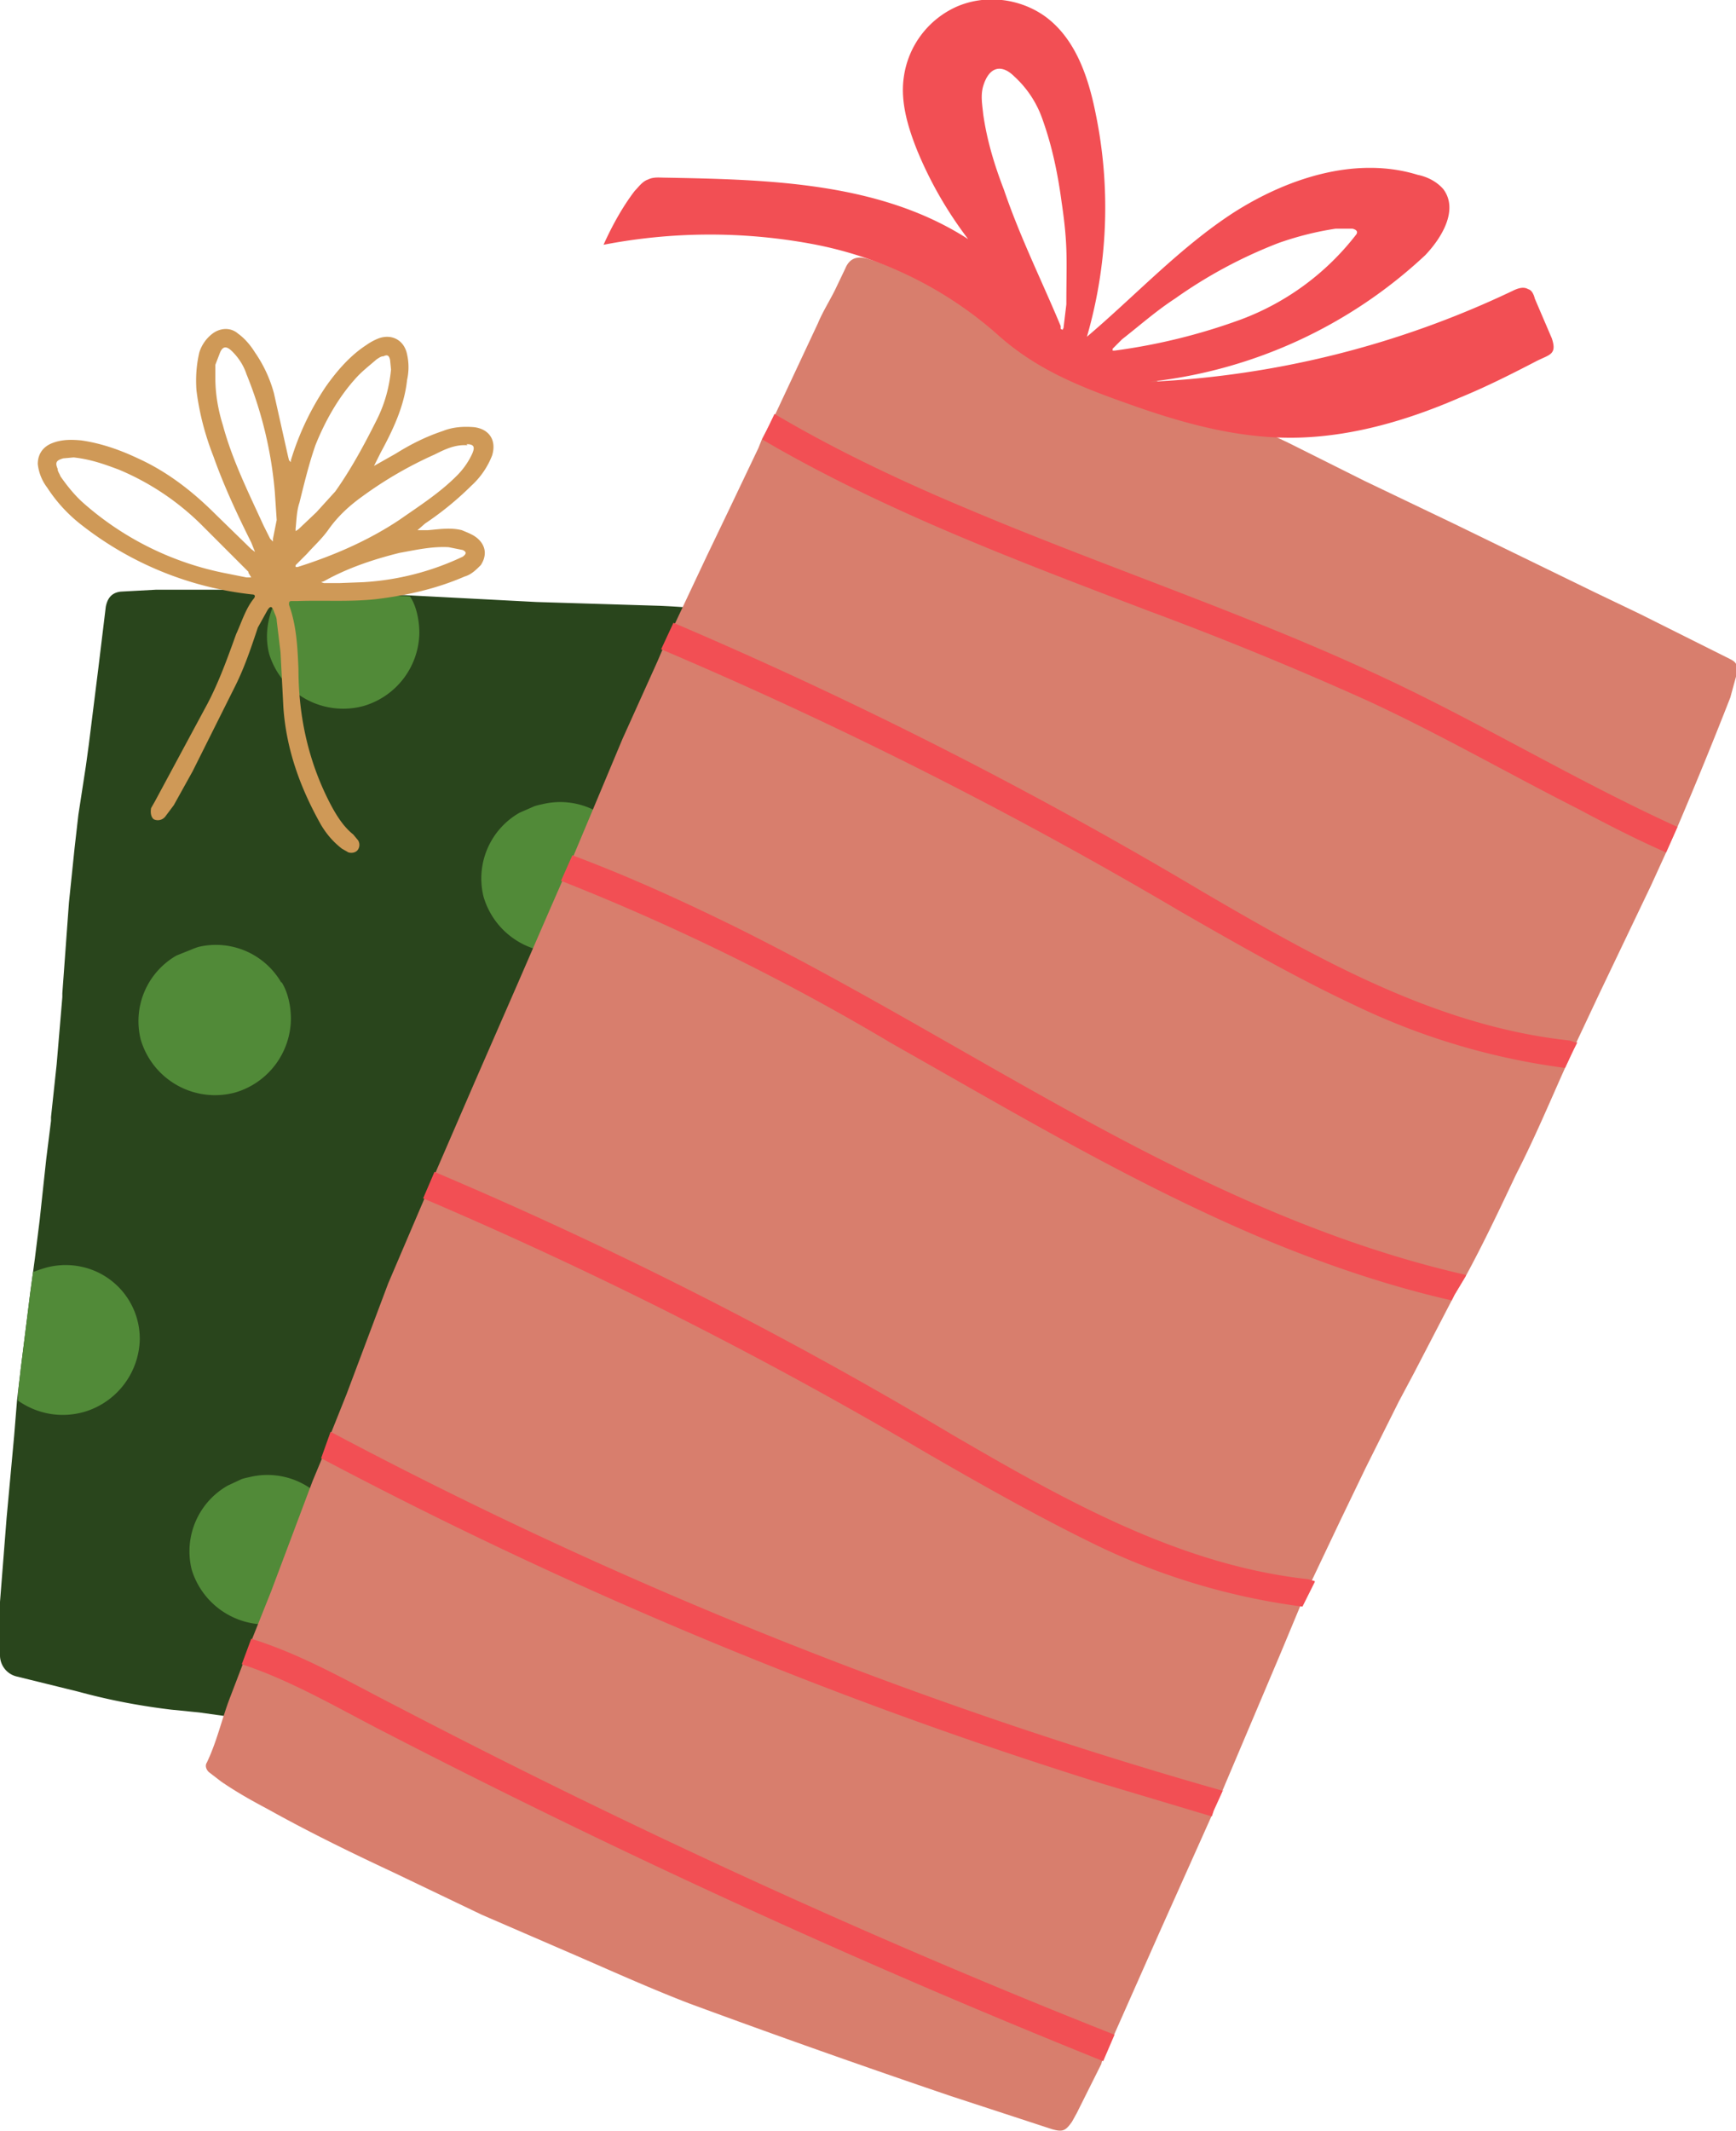
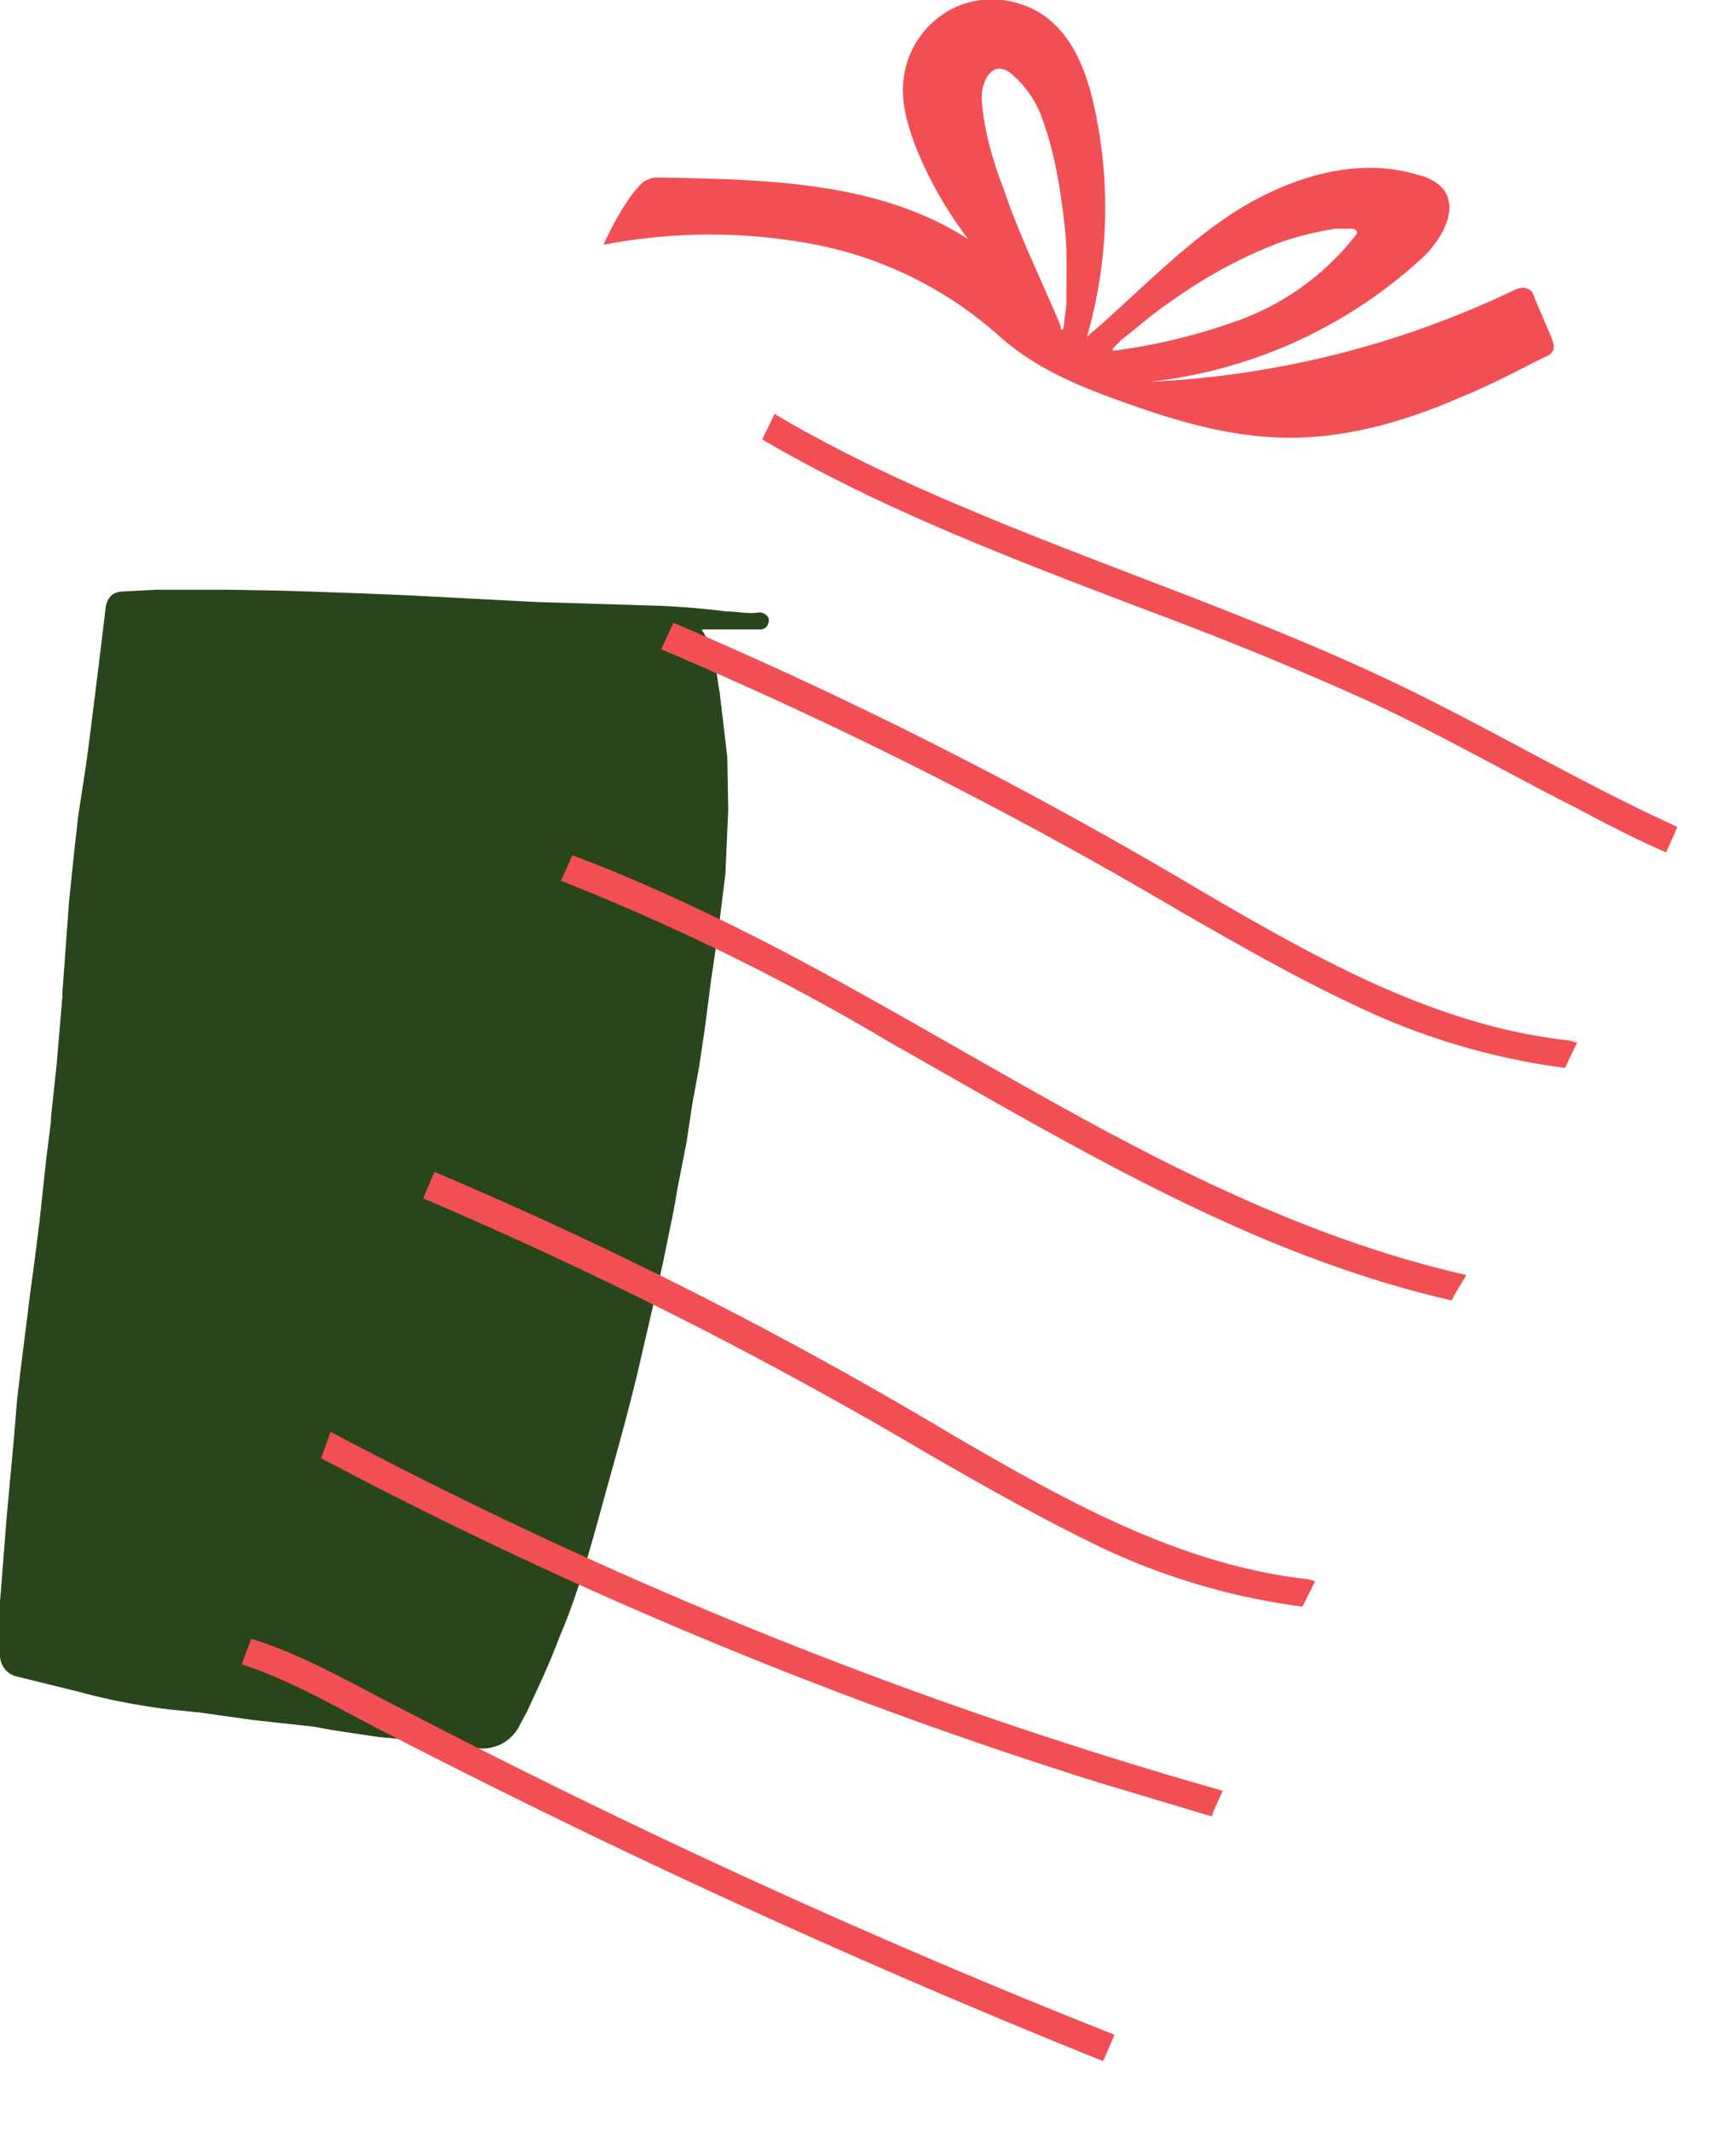
<svg xmlns="http://www.w3.org/2000/svg" id="Layer_2" width="183.8" height="225.5">
  <defs>
    <style>.cls-1,.cls-5{fill:#518a38;stroke-width:0}.cls-5{fill:#f24f54}</style>
  </defs>
  <g id="Layer_1-2">
    <path d="M81.4 65.6c0 .5-.3 1-.9 1h-5.9c-.2 0-.4 0-.2.2 1.3 2 1.4 4.3 1.8 6.5l.8 6.8.1 5.6-.3 6.8-.8 6.4-.7 4.7-.7 5.4-.6 4-.7 3.8-.6 4-1 5.1c-.4 2.6-1 5.1-1.5 7.7l-2.5 10.8c-1 4.3-2.2 8.6-3.4 12.9-1.5 5.4-2.9 10.9-5.1 16-1 2.7-2.2 5.2-3.4 7.8l-.7 1.3a4.4 4.4 0 0 1-4.4 2.6l-4.8-.5c-.8 0-1.7-.2-2.6-.4l-3.2-.3-4.7-.7-2.2-.4-6.4-.7-5.7-.8-3-.3c-3.3-.4-6.5-1-9.8-1.9l-6.5-1.6a2.3 2.3 0 0 1-1.8-2.3v-5.6l.7-8.9.8-8.7.3-3.7.4-3.4 1-8 .3-2.2.2-1.5.5-4 .3-2.8.4-3.7.5-4v-.4l.6-5.6.6-7.1v-.4l.7-9.6.6-5.8.4-3.5.8-5.2.3-2.2 1-8 .8-6.6c.2-1 .7-1.5 1.6-1.6l3.7-.2H24l5.8.1a1025.8 1025.8 0 0 1 13.6.5l13.4.7 13 .4c2.4.1 4.8.3 7.1.6 1.2 0 2.3.3 3.5.1.5 0 1 .4 1 .8Z" style="fill:#29451c;stroke-width:0" id="Pp0Lii.tif" />
-     <path class="cls-1" d="M14.8 141.7a8.2 8.2 0 0 1-5.9 7.7c-2.5.7-5 .2-7-1.2 0-1.2.2-2.3.3-3.4l1-8 .3-2.2a15.3 15.3 0 0 1 1.5-.5 8 8 0 0 1 3.9 0 7.8 7.8 0 0 1 5.9 7.6ZM29.8 104a8 8 0 0 0-8.8-3.8 8 8 0 0 0-.8.3l-1.5.6a8 8 0 0 0-3.8 8.9 8.2 8.2 0 0 0 10 5.6 8.2 8.2 0 0 0 5.9-7.8c0-1.3-.3-2.8-1-3.9ZM35.2 160a8 8 0 0 0-8.8-3.7 8 8 0 0 0-.8.2l-1.5.7a8 8 0 0 0-3.8 8.9 8.2 8.2 0 0 0 10 5.5 8.2 8.2 0 0 0 6-7.8c0-1.2-.4-2.8-1-3.8ZM66.2 88.8a8 8 0 0 0-8.8-3.7 8 8 0 0 0-.8.2L55 86a8 8 0 0 0-3.8 8.9 8.2 8.2 0 0 0 10 5.6 8.2 8.2 0 0 0 6-7.8c0-1.2-.4-2.8-1-3.9ZM44.4 67a8.2 8.2 0 0 1-5.9 7.7 8.2 8.2 0 0 1-10-5.5c-.6-2.3 0-4.8 1.3-6.7a1025.8 1025.8 0 0 1 13.6.6c.7 1 1 2.6 1 3.9Z" />
-     <path d="m27 58.4-.4-1c-1.5-3-2.9-6-4-9.1-.9-2.3-1.5-4.6-1.8-7-.1-1.4 0-2.7.3-4a4 4 0 0 1 1.4-2c.8-.6 1.9-.7 2.7 0 .7.5 1.3 1.2 1.8 2a14 14 0 0 1 2 4.3l1.5 6.7.1.4.2.2v-.2a29 29 0 0 1 3.7-7.8c1.2-1.7 2.6-3.3 4.3-4.4a6 6 0 0 1 1.3-.7c1.4-.5 2.7.2 3 1.7.2.9.2 1.8 0 2.7-.3 2.8-1.5 5.3-2.8 7.7l-.7 1.4 2.3-1.3c1.6-1 3.2-1.8 5-2.4 1-.4 2.1-.5 3.3-.4 1.6.2 2.4 1.4 1.9 3a8.5 8.5 0 0 1-2.2 3.2 33.4 33.4 0 0 1-4.9 4l-.8.7h1.1c1.2-.1 2.4-.3 3.6 0 .7.3 1.3.5 1.8 1 .8.8.8 1.8.2 2.7-.5.5-1 1-1.7 1.2-3 1.3-6.1 2-9.4 2.4-2.8.3-5.5.1-8.3.2h-.6c-.3 0-.3.1-.3.4.8 2.2.9 4.5 1 6.8 0 5.1 1.1 10 3.5 14.5.6 1.1 1.3 2.2 2.3 3l.5.6c.2.3.2.7 0 1-.2.3-.6.4-1 .3l-.7-.4c-.9-.7-1.6-1.5-2.2-2.5-2.2-3.9-3.7-8-4-12.5l-.3-5.8-.4-3.3c0-.4-.2-.7-.3-1-.2-.6-.4-.6-.7-.1l-1 1.8c-.7 2.1-1.4 4.2-2.4 6.2l-4.5 9-2 3.6-.9 1.2a1 1 0 0 1-1.2.3c-.3-.2-.4-.7-.3-1.2l.4-.7L22 74.4c1.2-2.3 2.1-4.8 3-7.3.6-1.3 1-2.7 1.9-3.8.2-.3 0-.4-.2-.4a35.5 35.5 0 0 1-18-7.3 16 16 0 0 1-3.7-4 5 5 0 0 1-1-2.5c0-1 .5-1.8 1.5-2.2 1-.4 2-.4 3.1-.3 2.1.3 4.1 1 6 1.9 3.1 1.4 5.8 3.5 8.2 5.9l3.8 3.7.4.3Zm-19.2-10-1.1.1c-.7.2-.9.4-.6 1.1 0 .3.2.5.3.8.7 1 1.5 2 2.4 2.8a32.1 32.1 0 0 0 15.3 7.5l2 .4h.5l-.3-.5v-.1l-5-5a27.5 27.5 0 0 0-8.7-5.8c-1.6-.6-3-1.1-4.8-1.3Zm33.6-9.3-.1-1c-.1-.5-.3-.6-.7-.4-.3 0-.5.2-.7.3-.8.7-1.6 1.3-2.3 2.1-1.8 2-3.2 4.5-4.2 7-.7 2-1.2 4.1-1.7 6.1-.3.9-.3 1.8-.4 2.7v.3l.3-.2 1.9-1.8 2-2.2c1.7-2.4 3.1-5 4.4-7.6.8-1.6 1.3-3.3 1.5-5.3Zm8.1 8h-.3c-1.2 0-2.2.5-3.2 1a41.7 41.7 0 0 0-7.6 4.4c-1.4 1-2.6 2.1-3.6 3.5-.7 1-1.5 1.7-2.3 2.6l-1.2 1.2v.2h.2c3.8-1.2 7.5-2.8 10.8-5 2-1.4 4.2-2.8 6-4.6A8 8 0 0 0 50 48c.3-.7.2-1-.6-1Zm-20.2 8-.2-3a42.6 42.6 0 0 0-3-12.5c-.3-.9-.8-1.7-1.5-2.4-.6-.6-1-.6-1.3.1l-.5 1.3V40c0 1.7.3 3.4.8 5 1 3.7 2.7 7.1 4.3 10.6l.7 1.4.3.3V57l.4-2Zm6.6 6.6 2.6-.1A28.4 28.4 0 0 0 49 58.9c.4-.3.4-.5 0-.7l-1.5-.3c-1.8-.1-3.5.3-5.2.6-2.8.7-5.5 1.6-8 3l-.3.1.3.1h1.5Z" style="fill:#cf9957;stroke-width:0" />
-     <path d="m183.8 71.6-.6 2.2a482.9 482.9 0 0 1-5.6 13.7l-1.2 2.7-1.6 3.5-5.5 11.5-2.4 5.1-.5 1.2-.7 1.5c-1.7 3.8-3.3 7.6-5.2 11.3-1.7 3.6-3.4 7.2-5.3 10.7L154 137l-.3.6-4 7.7-1.6 3-3.5 7-2.7 5.6-3.8 8-2.5 6-6.1 14.4-1 2.2-.2.6-5.6 12.5-4.7 10.6-1.3 2.8-.1.4-2.6 5.2-.5.9c-.7 1-1 1.1-2.1.8l-10.7-3.5a1131 1131 0 0 1-27.7-9.8c-3.9-1.5-7.7-3.2-11.6-4.9L51 202.6l-9.4-4.5c-4.5-2.1-9-4.3-13.3-6.7-1.7-.9-3.3-1.8-4.9-2.9l-1.3-1c-.3-.3-.4-.7-.2-1 1.1-2.3 1.6-4.7 2.5-7l1.3-3.4 1-2.7 2-5 4.4-11.7 1-2.4 1-2.8 1.6-4 4.4-11.7 5.3-12.4 3.9-9 4.5-10.3 3.3-7.6 1.4-3.2 1.2-2.7 2.1-5 3.1-7.4 3.7-8.2.6-1.4 1.3-2.7 3.3-7 2.4-5 3.1-6.5.4-1 1.4-2.6 4.5-9.6c.5-1.2 1.2-2.3 1.8-3.5l1.1-2.3c.5-1.2 1.4-1.3 2.4-1 1.4.4 2.7 1 4 1.5l6.1 2.5c5.7 2.2 11.2 4.7 16.8 7.2l9.7 4.5 8 3.8 8 4 9.4 4.5 7.4 3.6 7.6 3.7 4.8 2.3 9 4.5.4.2c.8.4.9.6.8 2Z" style="fill:#d87e6d;stroke-width:0" />
    <path class="cls-5" d="m177.6 87.5-1.2 2.7c-3.2-1.4-6.3-3-9.3-4.6-7.5-3.8-14.8-8-22.4-11.5a370 370 0 0 0-23.2-9.5c-13.9-5.3-28-10.6-40.8-18.1l1.3-2.7c6.6 3.9 13.6 7.2 20.8 10.2 15.2 6.4 30.9 11.5 45.8 18.7 9.7 4.7 19.1 10.3 29 14.8ZM167 110.3l-.6 1.2-.7 1.5a73.1 73.1 0 0 1-22.2-6.6c-6.4-3-12.5-6.5-18.6-10A468.7 468.7 0 0 0 70 68.7l1.3-2.8a469 469 0 0 1 56.1 28.5c12 7 24.7 14.2 38.8 15.7l.6.2ZM139.2 167.4l-.6 1.2-.7 1.4a71.2 71.2 0 0 1-21.6-6.4c-6.2-3-12.2-6.4-18.1-9.8a460.4 460.4 0 0 0-53.4-27L46 124a445.6 445.6 0 0 1 54.8 27.8c11.7 6.8 24 13.8 37.7 15.3l.7.2ZM155.2 135 154 137l-.3.6c-6.6-1.5-13.1-3.7-19.4-6.3-13.9-5.8-26.8-13.5-39.9-20.9a242 242 0 0 0-35-17.2l1.2-2.7c5.9 2.2 11.6 4.8 17.3 7.6 13.5 6.7 26.3 14.7 39.6 21.8 12 6.4 24.5 12 37.7 15ZM129.5 189.4l-1 2.2-.2.6-11.7-3.5A487.3 487.3 0 0 1 34 154.3s1-2.8 1-2.8a481.7 481.7 0 0 0 94.5 38ZM118 215.3l-1.2 2.8a892.7 892.7 0 0 1-77-35.3c-4.6-2.4-9.3-5.1-14.2-6.7l1-2.7c5.5 1.7 10.6 4.7 15.7 7.3 24.6 12.8 49.9 24.4 75.7 34.6ZM115 35.7c5.2-4.4 9.9-9.5 15.6-13.2 5.8-3.7 13-6 19.5-4 1 .2 2 .7 2.7 1.5 1.6 2.1 0 5-1.9 7a50.8 50.8 0 0 1-29.2 13.4 100 100 0 0 0 38.4-9.6c.6-.3 1.2-.5 1.7-.2.4.1.6.6.7 1l1.8 4.2c.6 1.8-.3 1.7-1.8 2.5-2.7 1.4-5.3 2.7-8 3.8-5.3 2.3-11 4-16.8 4.2-6 .2-11.7-1.3-17.2-3.2-5.7-2-10.6-3.8-15-7.8a41 41 0 0 0-19.6-9.5 59.3 59.3 0 0 0-22 .1c.9-2 2-4 3.3-5.7.4-.4.8-1 1.4-1.2.6-.3 1.2-.2 1.9-.2 11 .2 22.7.5 32 6.5-2.2-2.9-4-6-5.4-9.4-1-2.5-1.8-5.2-1.4-7.8a9.6 9.6 0 0 1 5.6-7.4c3-1.3 6.6-.9 9.3 1C113.8 4 115.2 8 116 12a49.2 49.2 0 0 1-1 23.9v-.1Zm-2.1-3.5c0-4.7.2-6.1-.5-10.8-.4-3-1-5.9-2-8.7a11 11 0 0 0-3-4.6c-1.4-1.4-2.7-1-3.3 1-.3 1-.1 2 0 3 .4 2.8 1.2 5.4 2.2 8 1.7 5 4 9.6 6 14.4v.3l.2.1.1-.2.3-2.5Zm29.5-8h-1c-2 .3-4 .8-6 1.5a50 50 0 0 0-11 5.9c-2 1.3-3.8 2.9-5.6 4.3l-1 1v.2h.2a63 63 0 0 0 13.4-3.3 27.6 27.6 0 0 0 12.2-9c.2-.3 0-.5-.4-.6h-.8Z" />
  </g>
</svg>